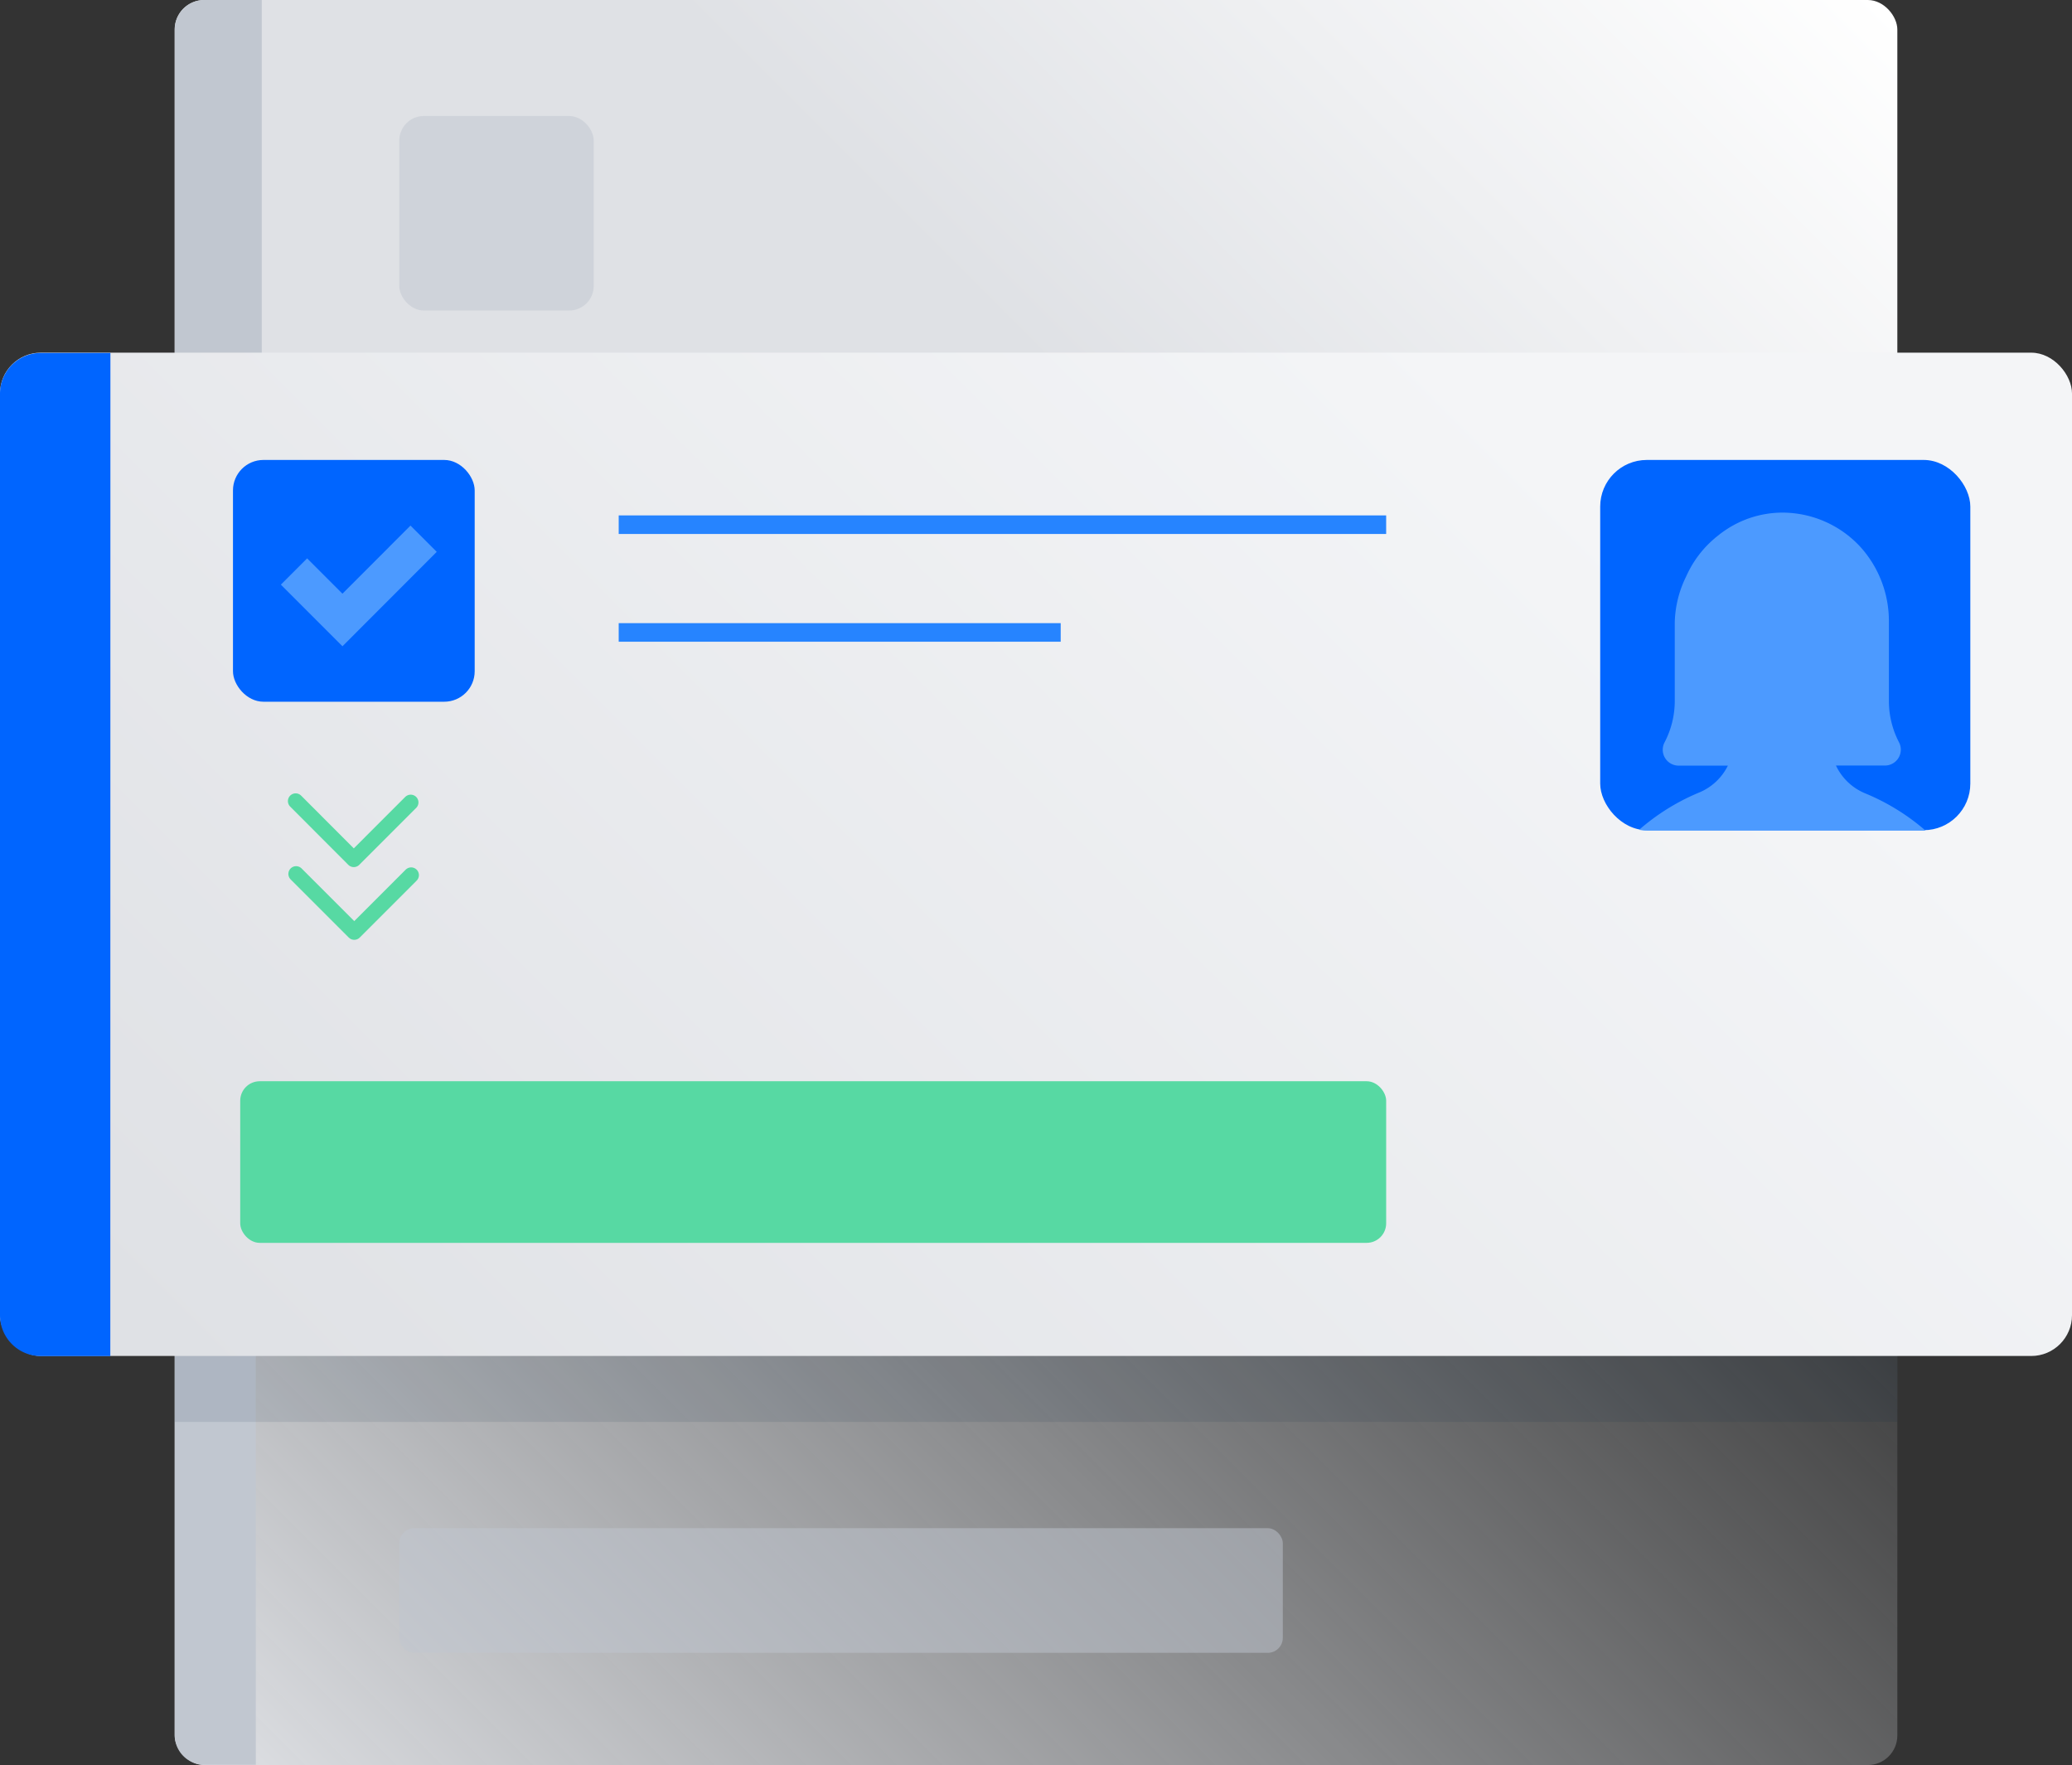
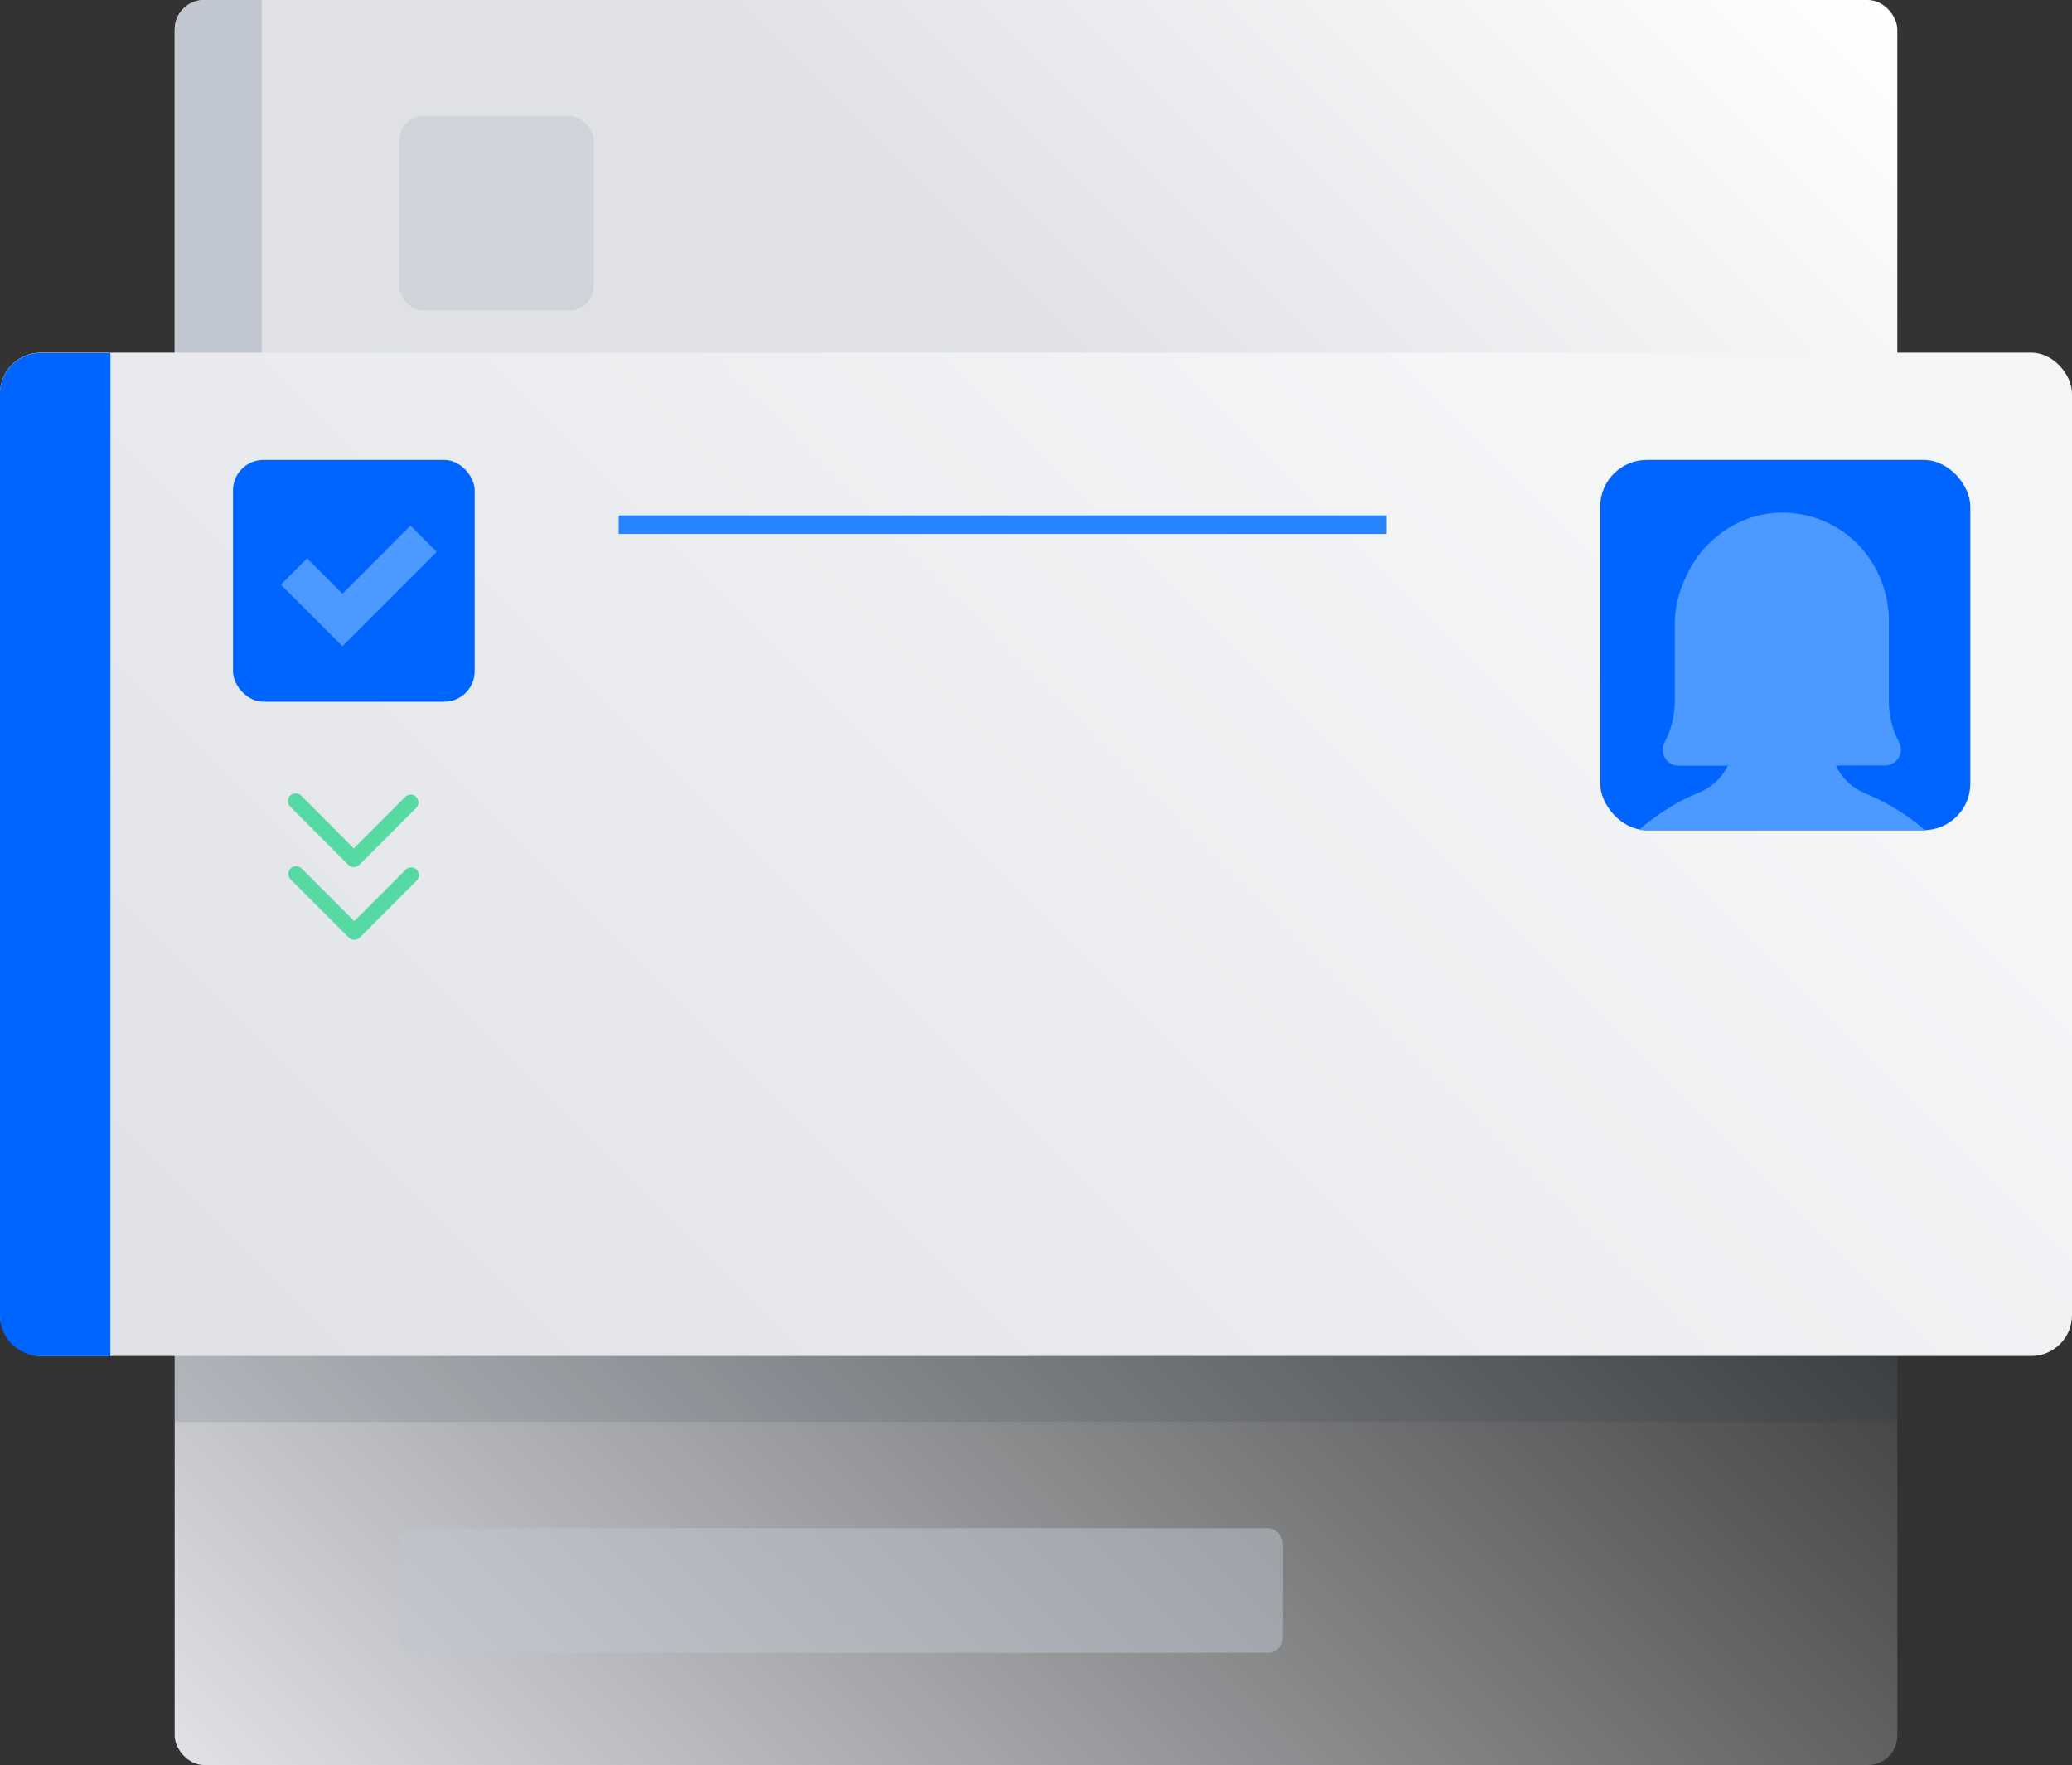
<svg xmlns="http://www.w3.org/2000/svg" viewBox="0 0 223.14 190.03">
  <rect x="0" y="0" width="223.14" height="190.03" fill="#333333" stroke="none" />
  <defs>
    <style>.cls-1{fill:url(#linear-gradient);}.cls-2,.cls-7{fill:#c1c7d0;}.cls-3{fill:url(#linear-gradient-2);}.cls-4{fill:#091e42;opacity:0.1;}.cls-5{fill:url(#linear-gradient-3);}.cls-6{fill:#0065ff;}.cls-7{opacity:0.5;}.cls-8{fill:#4c9aff;}.cls-9{fill:#57d9a3;}.cls-10{fill:#fff;stroke:#2684ff;stroke-width:2px;}.cls-10,.cls-12{stroke-miterlimit:10;}.cls-11,.cls-12{fill:none;}.cls-11{stroke:#57d9a3;stroke-linecap:round;stroke-linejoin:round;stroke-width:1.67px;}.cls-12{stroke:#4c9aff;stroke-width:4px;}</style>
    <linearGradient id="linear-gradient" x1="4300.04" y1="811.99" x2="4175.1" y2="936.93" gradientTransform="translate(-4126 -840.42)" gradientUnits="userSpaceOnUse">
      <stop offset="0.48" stop-color="#dfe1e5" />
      <stop offset="1" stop-color="#fff" />
    </linearGradient>
    <linearGradient id="linear-gradient-2" x1="4300.04" y1="690.05" x2="4175.1" y2="814.98" gradientTransform="translate(-4126 -596.52)" gradientUnits="userSpaceOnUse">
      <stop offset="0" stop-color="#dfe1e5" />
      <stop offset="1" stop-color="#dfe1e5" stop-opacity="0" />
    </linearGradient>
    <linearGradient id="linear-gradient-3" x1="30.07" y1="173.48" x2="193.07" y2="10.48" gradientUnits="userSpaceOnUse">
      <stop offset="0.05" stop-color="#dfe1e5" />
      <stop offset="0.8" stop-color="#f4f5f7" />
    </linearGradient>
  </defs>
  <title>Ticket</title>
  <g id="Layer_2" data-name="Layer 2">
    <g id="Software">
      <rect id="_Rectangle_" data-name="&lt;Rectangle&gt;" class="cls-1" x="18.81" width="185.52" height="68.09" rx="3.18" ry="3.18" transform="translate(223.14 68.09) rotate(180)" />
      <path class="cls-2" d="M28.19,0H22a3.18,3.18,0,0,0-3.18,3.18V64.91A3.18,3.18,0,0,0,22,68.09h6.19Z" />
      <rect class="cls-2" x="43" y="44.59" width="95.15" height="13.42" rx="1.62" ry="1.62" />
      <rect id="_Rectangle_2" data-name="&lt;Rectangle&gt;" class="cls-3" x="18.81" y="121.95" width="185.52" height="68.09" rx="3.18" ry="3.18" transform="translate(223.14 311.98) rotate(180)" />
-       <path class="cls-2" d="M27.54,121.95H22a3.18,3.18,0,0,0-3.18,3.18v61.73A3.18,3.18,0,0,0,22,190h5.55Z" />
      <rect class="cls-4" x="18.81" y="135.72" width="185.52" height="17.37" />
      <rect id="_Rectangle_3" data-name="&lt;Rectangle&gt;" class="cls-5" y="37.97" width="223.14" height="108.02" rx="4.39" ry="4.39" />
-       <path class="cls-6" d="M11.89,38H4.39A4.39,4.39,0,0,0,0,42.37V141.6A4.39,4.39,0,0,0,4.39,146h7.49Z" />
+       <path class="cls-6" d="M11.89,38H4.39A4.39,4.39,0,0,0,0,42.37V141.6A4.39,4.39,0,0,0,4.39,146h7.49" />
      <rect class="cls-6" x="25.09" y="49.52" width="26.03" height="26.03" rx="3.28" ry="3.28" />
      <rect class="cls-7" x="43" y="12.49" width="20.94" height="20.94" rx="2.64" ry="2.64" />
      <rect id="_Rectangle_4" data-name="&lt;Rectangle&gt;" class="cls-6" x="172.33" y="49.52" width="39.86" height="39.86" rx="5.02" ry="5.02" />
      <path class="cls-8" d="M182.95,85.34a23.61,23.61,0,0,0-6.43,4,5,5,0,0,0,.84.08h30a23.62,23.62,0,0,0-6.48-4,6,6,0,0,1-3.16-3H203a1.71,1.71,0,0,0,1.5-2.52,9.66,9.66,0,0,1-1.08-4.46V67a11.9,11.9,0,0,0-3.07-8.12,11.44,11.44,0,0,0-8.48-3.69,11,11,0,0,0-6,1.85l0,0q-.32.21-.62.44l-.53.42-.12.11a11.39,11.39,0,0,0-2.66,3.33c-.1.18-.18.36-.27.54l-.12.26A11.75,11.75,0,0,0,180.36,67v8.45a9.6,9.6,0,0,1-1.09,4.46,1.71,1.71,0,0,0,1.5,2.52h5.31A6,6,0,0,1,182.95,85.34Z" />
-       <rect class="cls-9" x="25.87" y="116.41" width="123.41" height="17.4" rx="2.1" ry="2.1" />
      <rect class="cls-7" x="43" y="164.53" width="95.15" height="13.42" rx="1.62" ry="1.62" />
      <line class="cls-10" x1="66.63" y1="56.49" x2="149.28" y2="56.49" />
-       <line class="cls-10" x1="66.63" y1="68.09" x2="114.23" y2="68.09" />
      <polyline class="cls-11" points="44.28 94.22 38.15 100.35 31.89 94.09" />
      <polyline class="cls-11" points="44.23 86.39 38.1 92.52 31.84 86.25" />
      <polyline class="cls-12" points="31.66 61.53 36.88 66.75 45.62 58" />
    </g>
  </g>
</svg>